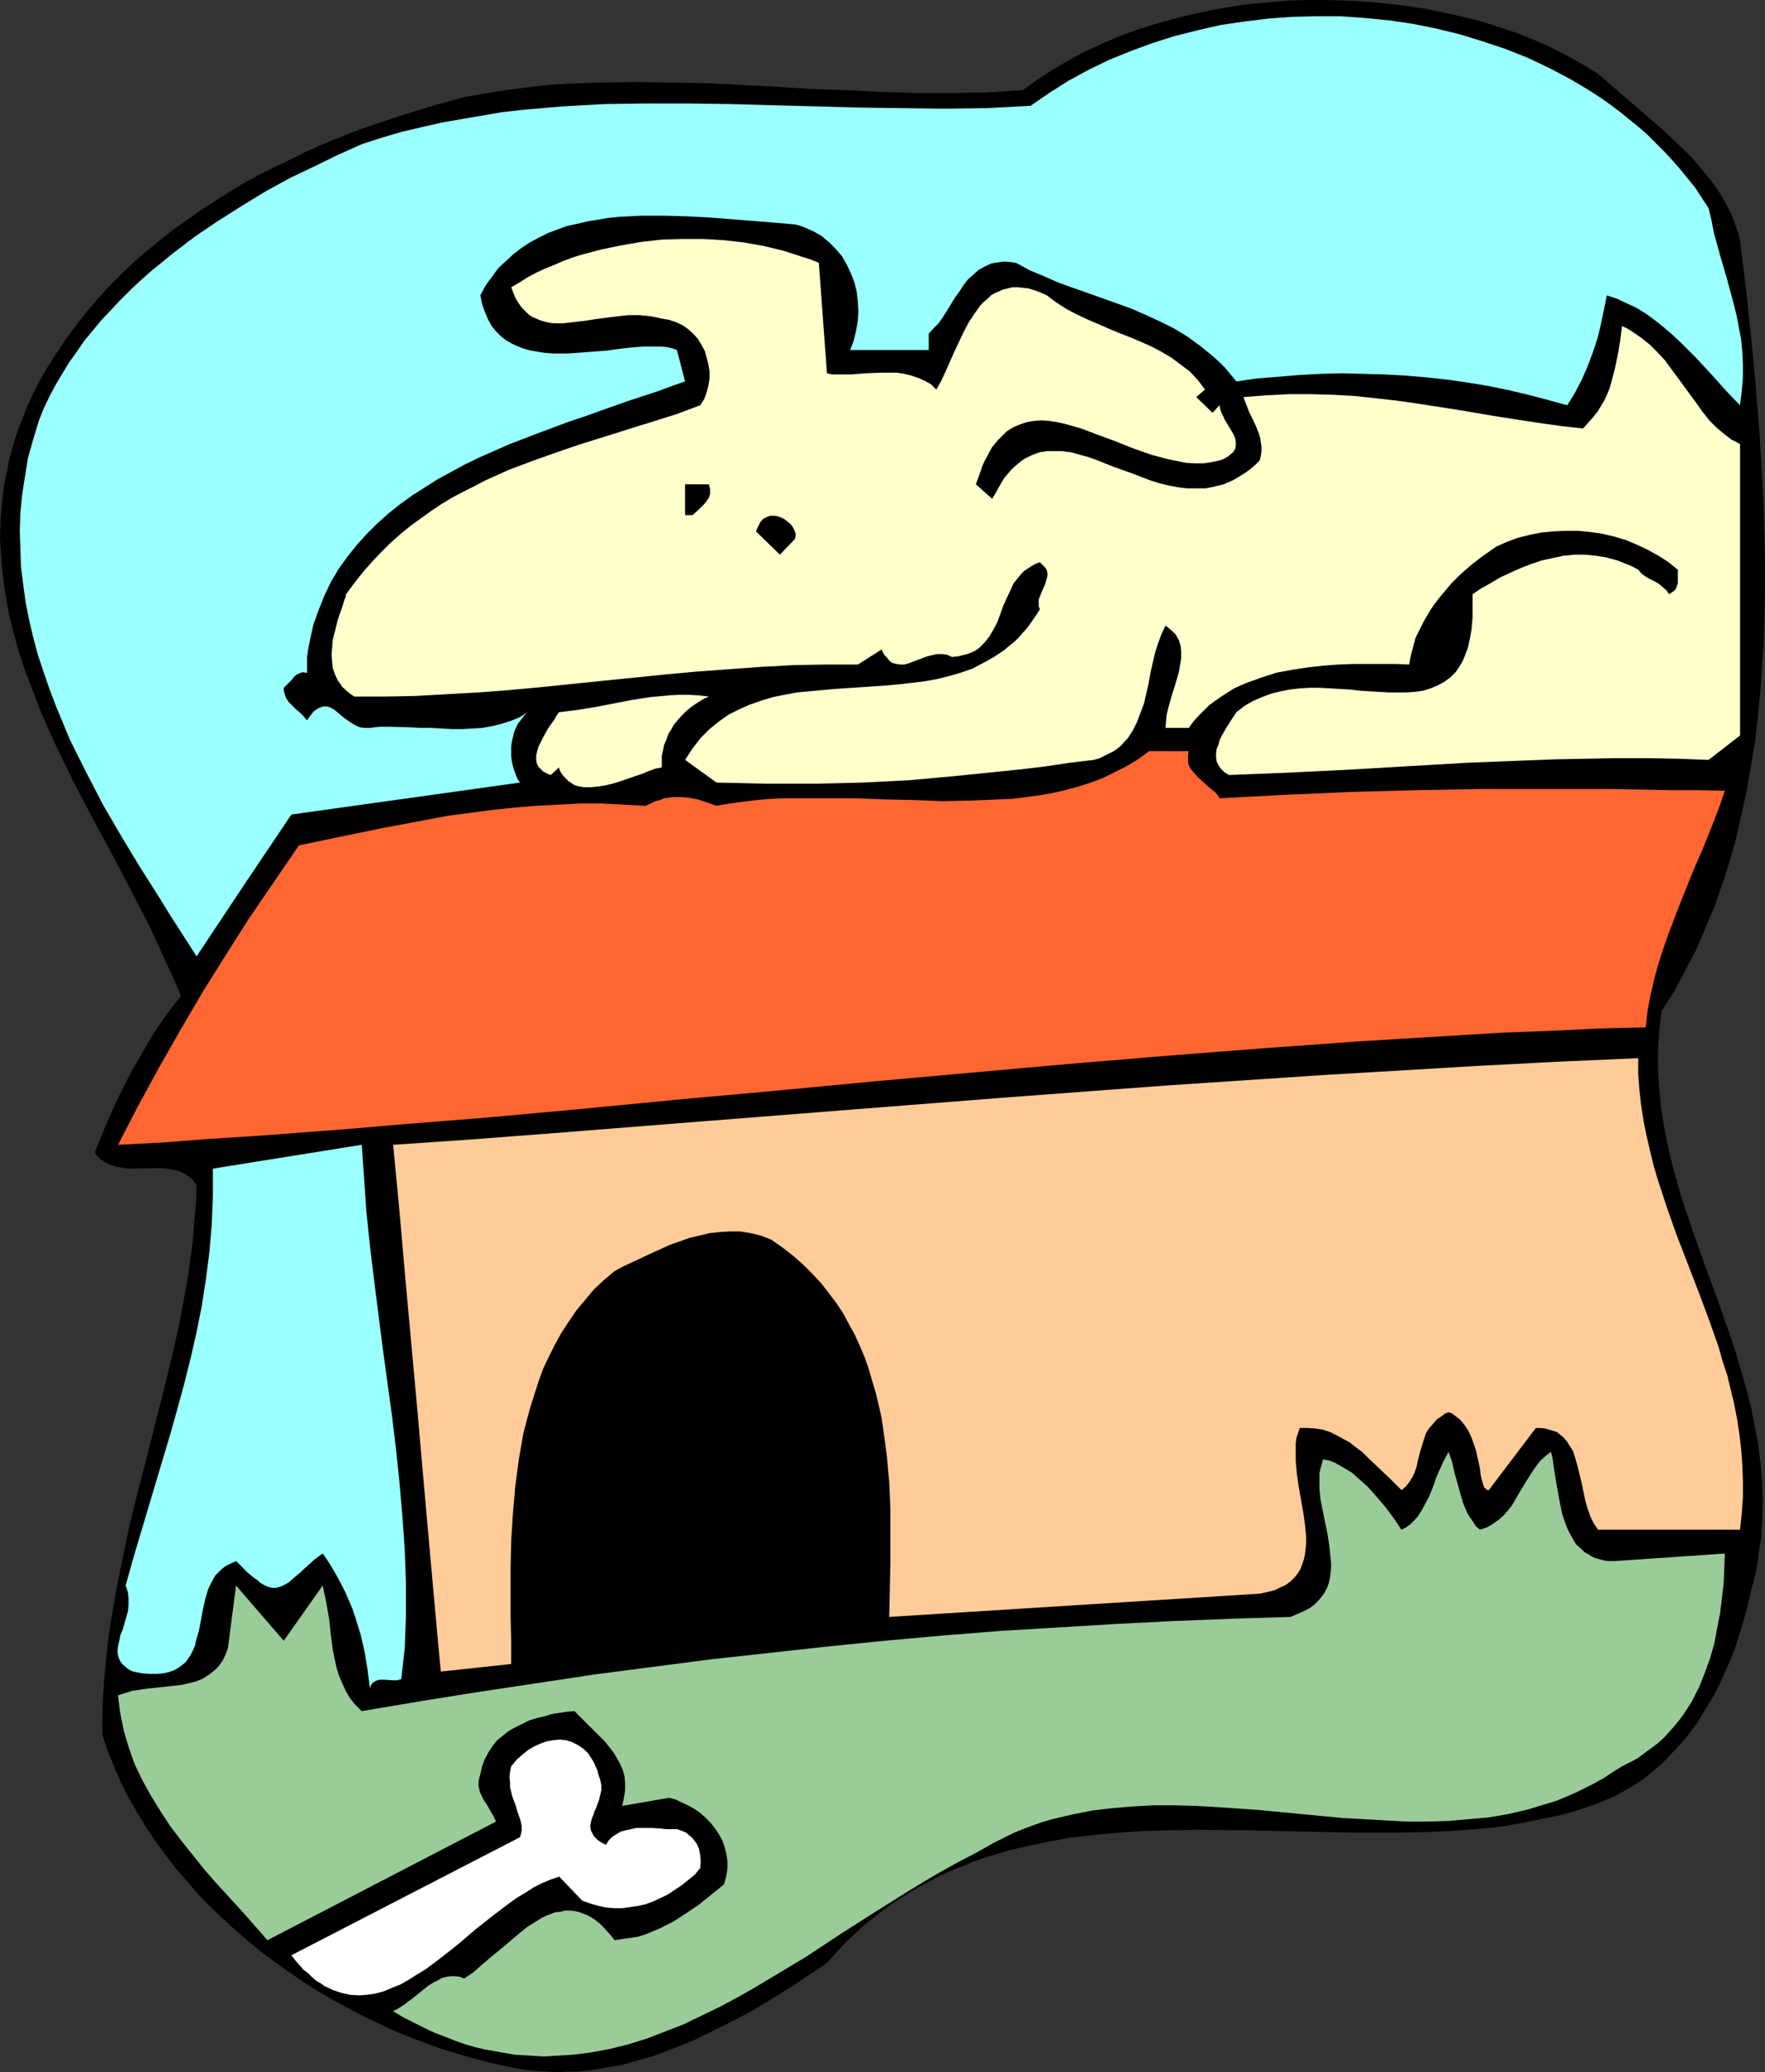
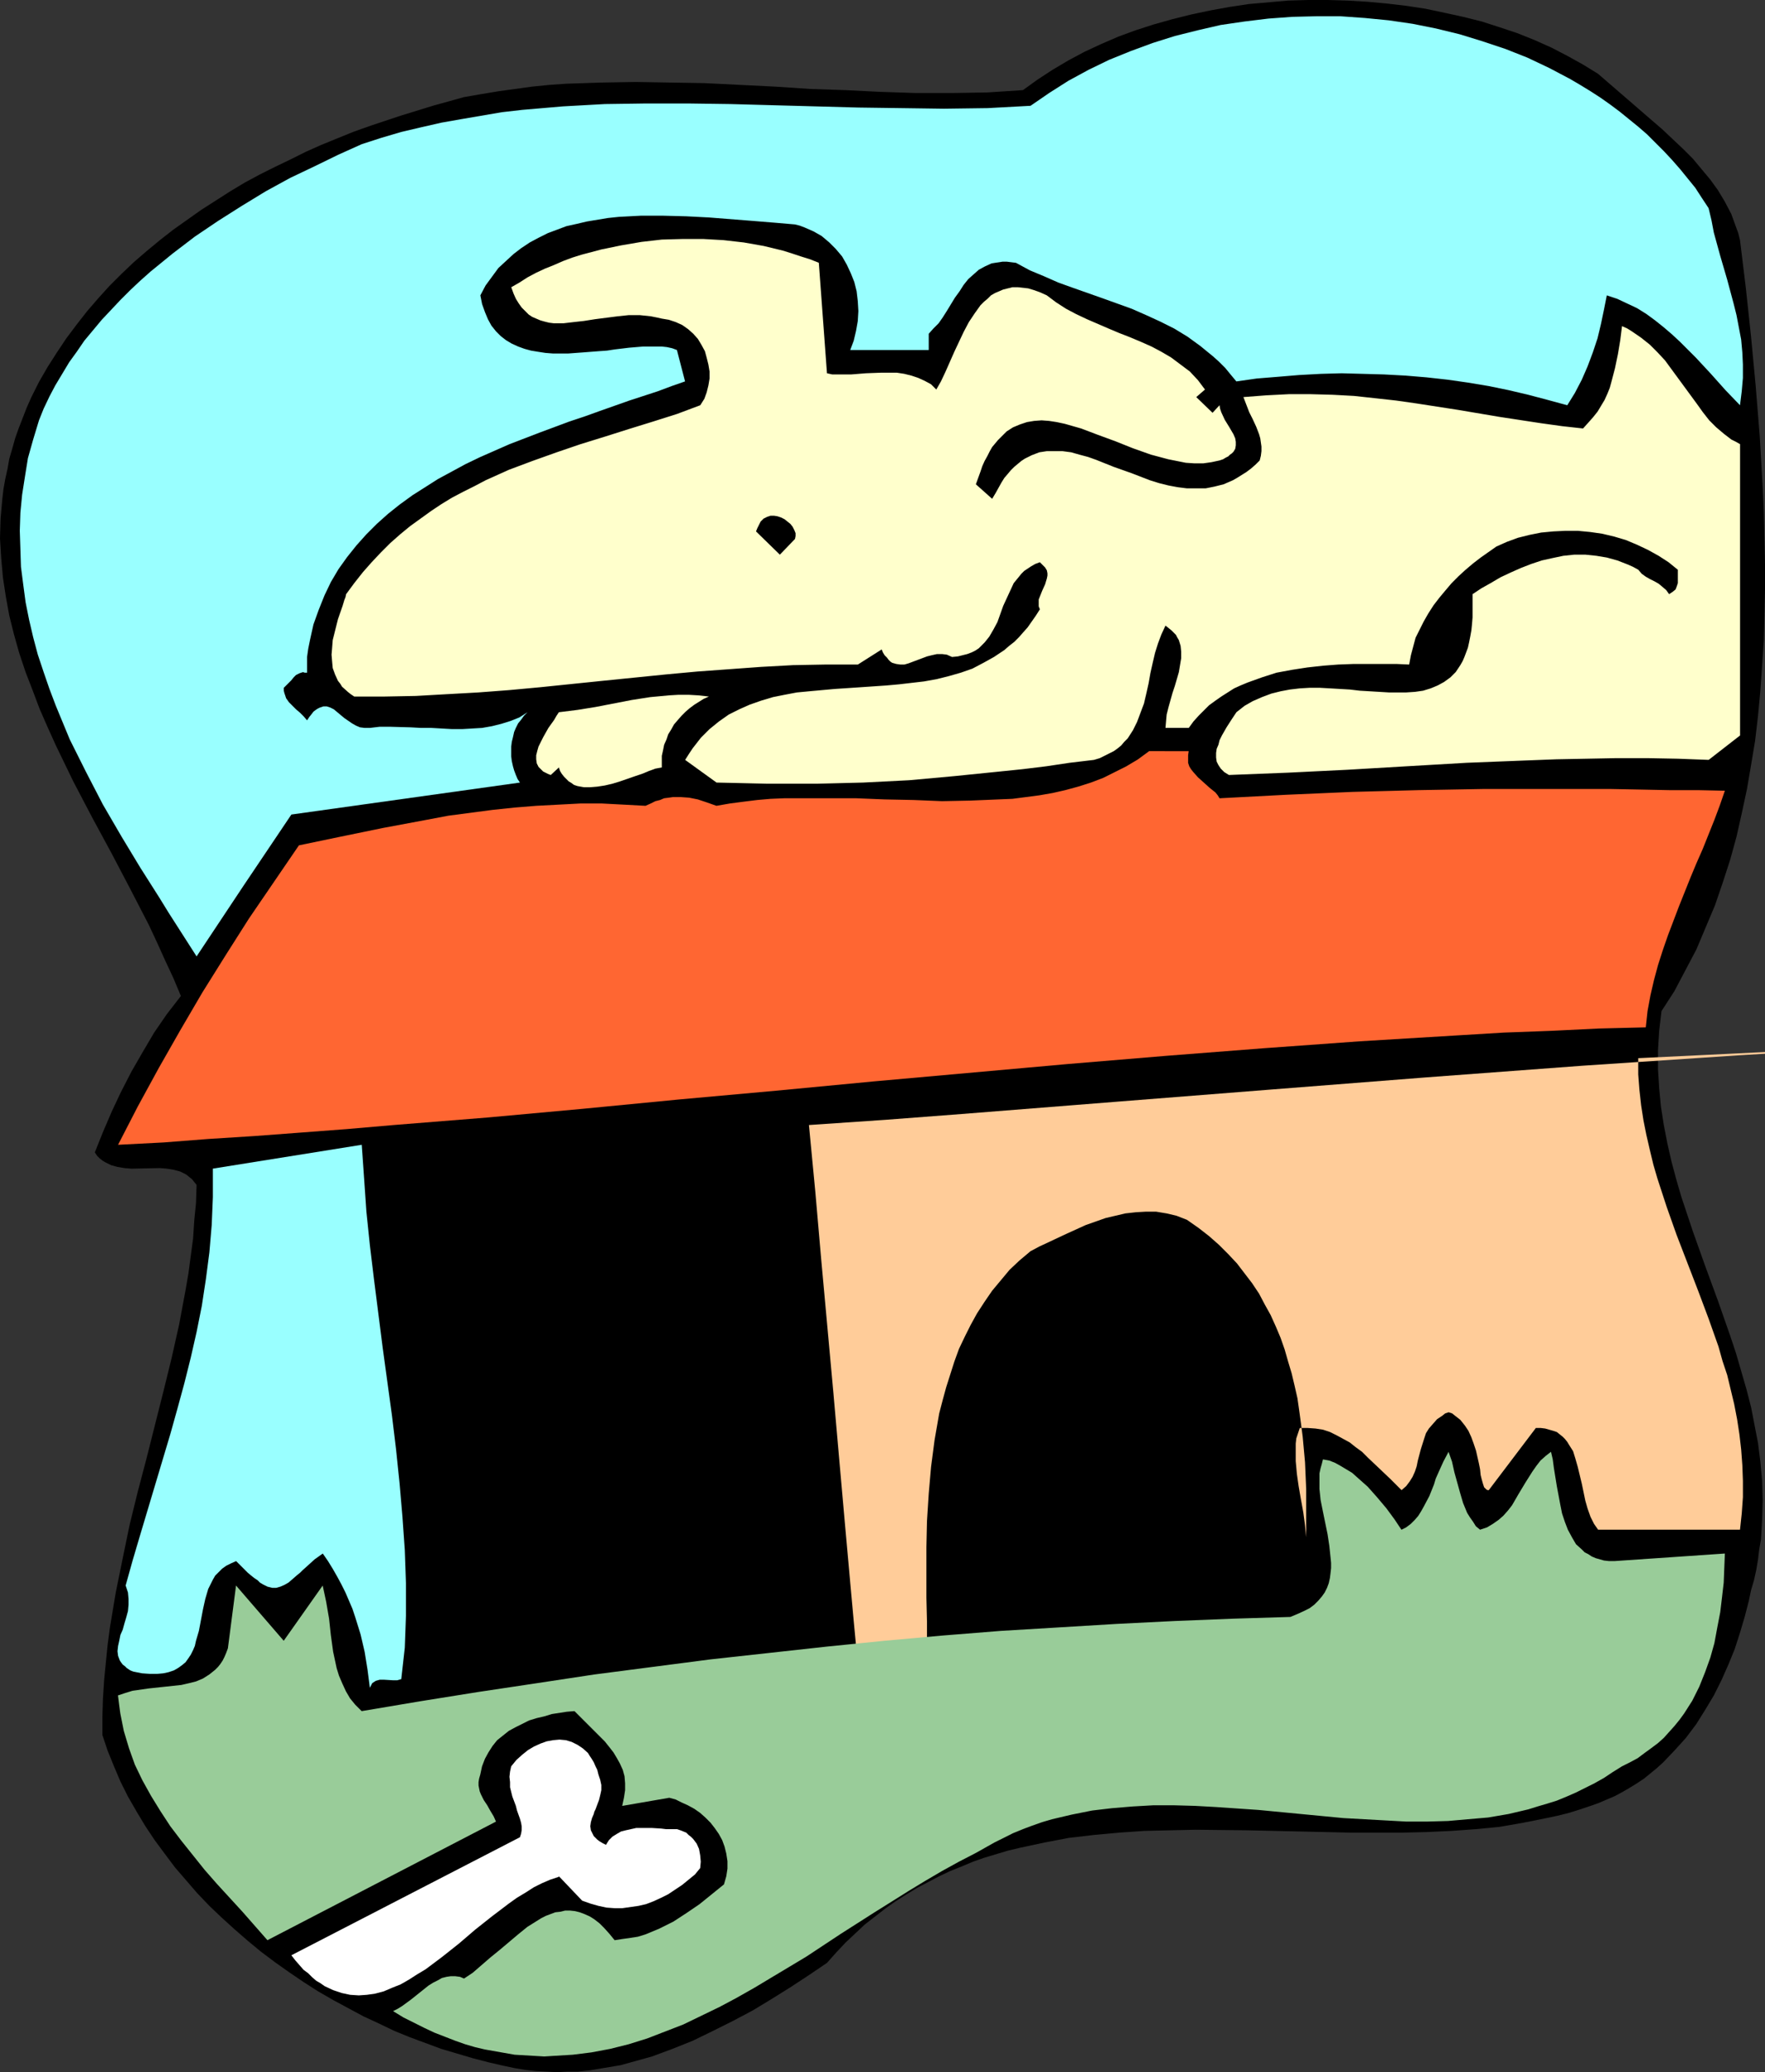
<svg xmlns="http://www.w3.org/2000/svg" xmlns:ns1="http://sodipodi.sourceforge.net/DTD/sodipodi-0.dtd" xmlns:ns2="http://www.inkscape.org/namespaces/inkscape" version="1.0" width="129.766mm" height="152.357mm" id="svg11" ns1:docname="Dog in House 4.wmf">
  <rect width="100%" height="100%" fill="#333333" stroke="none" />
  <ns1:namedview id="namedview11" pagecolor="#ffffff" bordercolor="#000000" borderopacity="0.25" ns2:showpageshadow="2" ns2:pageopacity="0.0" ns2:pagecheckerboard="0" ns2:deskcolor="#d1d1d1" ns2:document-units="mm" />
  <defs id="defs1">
    <pattern id="WMFhbasepattern" patternUnits="userSpaceOnUse" width="6" height="6" x="0" y="0" />
  </defs>
  <path style="fill:#000000;fill-opacity:1;fill-rule:evenodd;stroke:none" d="m 483.507,66.729 1.616,13.249 1.454,13.572 1.293,13.734 1.131,14.057 0.808,14.057 0.323,7.109 0.162,7.109 0.162,7.109 v 7.109 l -0.162,7.109 -0.162,6.948 -0.485,7.109 -0.485,6.948 -0.646,6.948 -0.808,6.948 -1.131,6.786 -1.131,6.624 -1.454,6.786 -1.454,6.463 -1.778,6.463 -2.101,6.463 -2.101,6.14 -2.586,6.14 -2.586,6.14 -3.07,5.817 -3.07,5.817 -3.555,5.493 -0.646,5.493 -0.323,5.332 v 5.332 l 0.323,5.17 0.485,5.17 0.808,5.17 0.97,5.009 1.131,5.009 1.293,4.847 1.454,5.009 1.616,4.847 1.616,4.847 3.394,9.533 1.778,4.847 1.778,4.847 3.394,9.694 1.616,4.847 1.454,5.009 1.454,5.009 1.293,5.009 0.97,5.009 0.97,5.009 0.646,5.17 0.485,5.332 0.162,5.332 -0.162,5.493 -0.323,5.493 -0.485,2.747 -0.323,2.747 -0.485,2.908 -0.646,2.908 -0.808,2.747 -0.646,3.07 -1.131,4.362 -1.293,4.362 -1.454,4.524 -1.778,4.362 -1.939,4.362 -2.101,4.201 -2.424,4.039 -2.424,3.878 -2.909,3.878 -3.07,3.393 -3.232,3.393 -1.778,1.616 -1.778,1.454 -1.778,1.454 -1.939,1.293 -2.101,1.293 -1.939,1.131 -2.101,1.131 -2.262,0.969 -2.262,0.969 -2.262,0.808 -2.909,0.969 -3.07,0.969 -3.232,0.808 -3.07,0.646 -6.464,1.293 -6.464,1.131 -6.626,0.646 -6.787,0.485 -6.949,0.323 -6.787,0.162 h -7.11 -7.11 l -14.221,-0.323 -14.544,-0.323 -14.382,-0.162 -7.11,0.162 -7.11,0.162 -7.11,0.485 -6.949,0.646 -6.949,0.808 -6.787,1.293 -6.787,1.454 -3.394,0.808 -3.232,0.969 -3.232,0.969 -3.232,1.131 -3.07,1.293 -3.232,1.293 -3.07,1.454 -3.07,1.616 -3.07,1.616 -2.909,1.777 -3.07,1.939 -2.747,1.939 -2.909,2.262 -2.909,2.262 -2.586,2.424 -2.747,2.585 -2.586,2.747 -2.586,2.908 -5.01,3.393 -5.171,3.393 -5.171,3.231 -5.333,3.231 -5.494,2.908 -5.494,2.747 -5.656,2.747 -5.656,2.262 -5.656,2.1 -5.818,1.616 -2.909,0.808 -2.909,0.485 -2.909,0.485 -2.909,0.485 -3.07,0.323 h -2.909 l -2.909,0.162 -2.909,-0.162 -3.07,-0.162 -2.909,-0.323 -2.909,-0.485 -3.07,-0.646 -4.202,-0.969 -4.363,-1.131 -4.363,-1.293 -4.363,-1.293 -4.363,-1.616 -4.363,-1.616 -4.363,-1.777 -4.363,-2.1 -4.202,-1.939 -4.202,-2.262 -4.202,-2.262 -4.202,-2.424 -4.04,-2.585 -4.04,-2.747 -3.878,-2.747 -3.878,-2.908 -3.717,-3.07 -3.717,-3.231 -3.555,-3.231 -3.394,-3.231 -3.394,-3.555 -3.07,-3.555 -3.07,-3.555 -2.909,-3.878 -2.747,-3.716 -2.586,-3.878 -2.424,-4.039 -2.424,-4.201 -2.101,-4.201 -1.778,-4.201 -1.778,-4.362 -1.454,-4.362 v -5.17 l 0.162,-5.009 0.323,-5.009 0.485,-5.009 0.485,-4.847 0.646,-4.847 0.808,-4.847 0.808,-4.847 1.939,-9.533 1.939,-9.371 2.262,-9.21 2.424,-9.21 4.686,-18.581 2.262,-9.21 2.101,-9.371 1.778,-9.533 0.808,-4.686 0.646,-4.847 0.646,-4.847 0.323,-5.009 0.485,-4.847 0.162,-5.009 -0.646,-0.808 -0.646,-0.808 -0.808,-0.646 -0.808,-0.646 -1.616,-0.808 -1.778,-0.485 -1.939,-0.323 -1.939,-0.162 -7.918,0.162 -1.939,-0.162 -1.939,-0.323 -1.778,-0.485 -1.616,-0.808 -0.808,-0.485 -0.808,-0.646 -0.646,-0.646 -0.646,-0.969 2.262,-5.655 2.424,-5.655 2.586,-5.493 2.909,-5.655 3.07,-5.332 3.232,-5.493 3.555,-5.17 3.878,-5.009 -2.101,-5.009 -2.262,-4.847 -2.262,-5.009 -2.262,-4.847 -5.171,-10.017 -5.171,-9.856 -5.333,-9.856 -5.333,-10.179 -4.848,-10.017 -2.262,-5.009 -2.262,-5.17 L 9.05,191.785 7.11,186.776 5.333,181.444 3.878,176.274 2.586,171.104 1.616,165.772 0.808,160.44 0.323,154.946 0,149.615 l 0.162,-5.493 0.485,-5.493 0.323,-2.747 0.485,-2.747 0.646,-2.908 0.485,-2.747 0.808,-2.747 0.808,-2.908 0.97,-2.747 1.131,-2.908 1.131,-2.908 1.293,-2.908 2.101,-4.201 2.424,-4.201 2.586,-4.039 2.586,-3.878 2.909,-3.878 2.909,-3.716 3.07,-3.555 3.07,-3.393 3.394,-3.393 3.394,-3.231 3.555,-3.07 3.717,-3.07 3.717,-2.908 3.878,-2.747 3.878,-2.747 4.04,-2.585 4.04,-2.585 4.04,-2.424 4.202,-2.262 4.202,-2.1 4.363,-2.1 4.202,-2.1 4.363,-1.939 4.363,-1.777 4.363,-1.777 4.525,-1.616 8.726,-2.908 8.888,-2.747 8.726,-2.424 4.686,-0.808 4.848,-0.808 4.686,-0.646 4.686,-0.646 4.848,-0.485 4.686,-0.323 9.696,-0.323 9.534,-0.162 9.696,0.162 9.534,0.162 9.696,0.485 9.858,0.485 9.696,0.646 9.696,0.323 9.858,0.485 9.858,0.323 h 10.019 l 9.858,-0.162 9.858,-0.646 4.04,-2.908 4.202,-2.747 4.363,-2.585 4.525,-2.424 4.525,-2.1 4.848,-2.1 4.848,-1.777 5.01,-1.616 5.171,-1.454 5.171,-1.293 5.333,-1.131 5.333,-0.969 5.333,-0.808 5.494,-0.485 5.494,-0.485 L 363.438,0 h 5.494 l 5.494,0.162 5.494,0.323 5.333,0.485 5.494,0.646 5.333,0.808 5.333,1.131 5.171,1.131 5.171,1.293 5.01,1.616 4.848,1.616 4.848,1.939 4.686,2.1 4.363,2.262 4.363,2.424 4.202,2.585 5.979,5.17 5.979,5.17 5.979,5.17 2.909,2.747 2.747,2.585 2.747,2.747 2.424,2.908 2.424,2.908 2.101,2.908 1.939,3.231 1.778,3.393 1.293,3.555 0.646,1.777 z" id="path1" />
  <path style="fill:#99ffff;fill-opacity:1;fill-rule:evenodd;stroke:none" d="m 474.78,57.842 0.808,3.393 0.646,3.393 1.778,6.463 1.939,6.624 1.778,6.624 0.808,3.231 0.646,3.393 0.646,3.393 0.323,3.555 0.162,3.393 v 3.716 l -0.323,3.716 -0.485,3.878 -4.04,-4.201 -4.04,-4.524 -4.202,-4.524 -4.363,-4.362 -2.262,-2.1 -2.262,-1.939 -2.424,-1.939 -2.424,-1.777 -2.586,-1.616 -2.747,-1.293 -2.747,-1.293 -2.909,-0.969 -0.808,4.039 -0.808,3.878 -0.97,4.039 -1.293,3.878 -1.454,3.878 -1.616,3.716 -1.939,3.716 -2.101,3.393 -5.333,-1.454 -5.494,-1.454 -5.494,-1.293 -5.494,-1.131 -5.818,-0.969 -5.656,-0.808 -5.818,-0.646 -5.818,-0.485 -5.979,-0.323 -5.818,-0.162 -5.979,-0.162 -5.818,0.162 -5.979,0.323 -5.818,0.485 -5.979,0.485 -5.656,0.808 -1.616,-1.939 -1.454,-1.777 -1.778,-1.777 -1.616,-1.454 -1.778,-1.454 -1.778,-1.454 -3.555,-2.585 -3.717,-2.262 -3.878,-1.939 -3.878,-1.777 -4.04,-1.777 -8.08,-2.908 -8.242,-2.908 -4.04,-1.454 -4.04,-1.777 -3.878,-1.616 -3.878,-2.1 -1.293,-0.162 -1.293,-0.162 h -1.131 l -0.97,0.162 -1.131,0.162 -0.97,0.162 -1.778,0.808 -1.778,0.969 -1.454,1.293 -1.454,1.293 -1.293,1.616 -1.131,1.777 -1.293,1.777 -2.262,3.716 -1.131,1.777 -1.131,1.616 -1.454,1.454 -1.293,1.454 v 4.524 h -21.816 l 0.97,-2.585 0.646,-2.747 0.485,-2.747 0.162,-2.747 -0.162,-2.747 -0.323,-2.747 -0.646,-2.585 -0.97,-2.424 -1.131,-2.424 -1.293,-2.262 -1.778,-2.1 -1.778,-1.777 -2.101,-1.777 -2.262,-1.293 -2.586,-1.131 -1.293,-0.485 -1.293,-0.323 -5.656,-0.485 -5.979,-0.485 -6.141,-0.485 -6.141,-0.485 -6.302,-0.323 -6.302,-0.162 H 178.083 l -3.07,0.162 -3.07,0.162 -3.07,0.323 -2.909,0.485 -2.909,0.485 -2.747,0.646 -2.909,0.646 -2.586,0.969 -2.586,0.969 -2.586,1.293 -2.424,1.293 -2.424,1.616 -2.101,1.616 -2.101,1.939 -2.101,1.939 -1.778,2.424 -1.778,2.424 -1.454,2.747 0.485,2.424 0.808,2.262 0.808,1.939 0.97,1.777 1.293,1.616 1.293,1.293 1.454,1.131 1.616,0.969 1.778,0.808 1.778,0.646 1.778,0.485 1.939,0.323 2.101,0.323 2.101,0.162 h 4.202 l 4.363,-0.323 4.202,-0.323 2.262,-0.162 2.101,-0.323 4.04,-0.485 3.878,-0.323 h 1.778 1.778 1.616 l 1.454,0.162 1.454,0.323 1.293,0.485 2.262,8.725 -3.717,1.293 -3.878,1.454 -7.918,2.585 -8.242,2.908 -4.04,1.454 -4.363,1.454 -8.242,3.07 -8.403,3.231 -4.04,1.777 -4.04,1.777 -4.04,1.939 -3.878,2.1 -3.878,2.1 -3.555,2.262 -3.555,2.262 -3.555,2.585 -3.232,2.585 -3.07,2.747 -2.909,2.908 -2.747,3.07 -2.586,3.231 -2.424,3.393 -2.101,3.555 -1.778,3.716 -1.616,4.039 -1.454,4.039 -0.97,4.362 -0.485,2.424 -0.323,2.262 v 4.362 h -0.646 l -0.485,-0.162 -0.97,0.323 -0.97,0.485 -0.646,0.646 -0.646,0.808 -0.808,0.808 -0.646,0.646 -0.646,0.646 v 0.808 l 0.162,0.646 0.485,1.454 0.808,1.131 0.97,0.969 0.97,0.969 1.131,0.969 0.97,0.969 0.97,1.131 0.646,-0.969 0.646,-0.808 0.485,-0.646 0.646,-0.485 0.485,-0.323 0.646,-0.323 0.485,-0.162 0.485,-0.162 h 0.97 l 0.97,0.323 0.97,0.485 0.97,0.808 1.939,1.616 2.101,1.454 1.131,0.646 1.131,0.485 1.293,0.162 h 1.454 l 2.747,-0.323 h 2.747 l 5.818,0.162 2.909,0.162 h 2.909 l 5.656,0.323 h 2.909 l 2.747,-0.162 2.747,-0.162 2.747,-0.485 2.586,-0.646 2.586,-0.808 2.424,-0.969 2.262,-1.454 -0.97,0.969 -0.808,1.131 -0.808,0.969 -0.646,1.293 -0.485,1.131 -0.323,1.454 -0.323,1.293 -0.162,1.293 v 1.454 1.293 l 0.162,1.293 0.323,1.454 0.323,1.131 0.485,1.293 0.485,1.131 0.646,0.969 v 0 l -63.509,8.886 -13.251,19.712 -13.09,19.712 -2.586,-4.039 -2.586,-4.039 -2.586,-4.039 -2.586,-4.201 -5.333,-8.402 -5.171,-8.563 -5.171,-8.886 -4.686,-9.048 -2.262,-4.524 -2.262,-4.524 -1.939,-4.686 -1.939,-4.686 -1.778,-4.686 -1.616,-4.686 -1.616,-4.847 -1.293,-4.847 -1.131,-4.847 -0.97,-4.847 -0.646,-4.847 -0.646,-5.009 -0.162,-5.009 -0.162,-5.009 0.162,-5.009 0.485,-5.009 0.808,-5.17 0.808,-5.009 1.454,-5.17 1.616,-5.332 1.293,-3.231 1.616,-3.393 1.616,-3.07 1.939,-3.231 1.939,-3.231 2.101,-2.908 2.101,-3.07 2.424,-2.908 2.424,-2.908 2.586,-2.747 2.586,-2.747 2.747,-2.747 2.747,-2.585 2.909,-2.585 6.141,-5.009 6.141,-4.686 6.464,-4.362 6.626,-4.201 6.626,-4.039 6.787,-3.716 6.787,-3.231 6.626,-3.231 6.464,-2.908 5.494,-1.777 5.494,-1.616 5.494,-1.293 5.656,-1.293 5.494,-0.969 5.656,-0.969 5.656,-0.969 5.656,-0.646 5.656,-0.485 5.656,-0.485 5.818,-0.323 5.818,-0.323 11.474,-0.162 h 11.635 l 11.797,0.162 11.797,0.323 23.755,0.646 11.958,0.162 11.797,0.162 12.12,-0.162 11.958,-0.646 2.586,-1.777 2.586,-1.777 5.333,-3.393 5.656,-3.07 5.656,-2.747 5.979,-2.424 6.141,-2.262 6.141,-1.939 6.464,-1.616 6.302,-1.454 6.626,-0.969 6.626,-0.808 6.626,-0.485 6.626,-0.162 h 6.787 l 6.787,0.485 6.626,0.646 6.626,0.969 6.464,1.293 6.626,1.616 6.302,1.939 6.302,2.1 6.141,2.424 6.141,2.908 5.818,3.07 2.747,1.616 2.909,1.777 2.747,1.777 2.747,1.939 2.586,1.939 2.586,2.1 2.586,2.1 2.424,2.1 2.424,2.424 2.262,2.262 2.262,2.424 2.262,2.585 2.101,2.585 2.101,2.585 1.778,2.747 z" id="path2" />
  <path style="fill:#ffffcc;fill-opacity:1;fill-rule:evenodd;stroke:none" d="m 227.533,73.03 2.262,30.698 1.454,0.323 h 1.616 1.778 1.939 l 4.04,-0.323 4.363,-0.162 h 2.101 2.101 l 2.101,0.323 1.939,0.485 1.939,0.646 1.778,0.808 1.778,0.969 1.454,1.454 1.293,-2.262 1.293,-2.747 2.424,-5.493 2.586,-5.493 1.454,-2.747 1.616,-2.424 1.616,-2.262 0.97,-0.969 0.97,-0.808 0.97,-0.969 1.131,-0.646 1.131,-0.485 1.131,-0.485 1.293,-0.323 1.293,-0.323 h 1.454 l 1.454,0.162 1.454,0.162 1.616,0.485 1.778,0.646 1.778,0.808 2.586,1.939 2.747,1.777 2.747,1.454 3.07,1.454 5.979,2.585 3.07,1.293 2.909,1.131 3.07,1.293 2.909,1.293 2.747,1.454 2.747,1.616 2.586,1.939 2.586,1.939 2.262,2.424 0.97,1.293 0.97,1.293 -2.424,2.1 4.525,4.362 1.939,-2.1 0.162,0.969 0.323,0.969 0.97,2.1 1.293,2.1 1.131,1.939 0.485,1.131 0.162,0.969 v 0.969 l -0.162,0.969 -0.485,0.808 -0.485,0.485 -0.485,0.323 -0.485,0.485 -0.646,0.323 -0.808,0.485 -0.97,0.323 -2.262,0.485 -2.262,0.323 h -2.424 l -2.424,-0.162 -2.424,-0.485 -2.424,-0.485 -2.424,-0.646 -2.424,-0.646 -5.01,-1.777 -4.848,-1.939 -4.848,-1.777 -4.686,-1.777 -2.262,-0.646 -2.262,-0.646 -2.262,-0.485 -2.101,-0.323 -2.101,-0.162 -2.101,0.162 -1.939,0.323 -1.939,0.646 -1.939,0.808 -1.778,1.131 -1.616,1.616 -0.808,0.808 -0.808,0.969 -0.808,0.969 -0.646,1.131 -0.646,1.293 -0.808,1.454 -0.646,1.454 -0.485,1.454 -0.646,1.777 -0.646,1.777 4.525,4.039 0.97,-1.616 0.808,-1.454 0.808,-1.454 0.808,-1.293 0.97,-1.131 0.808,-0.969 0.97,-0.969 0.97,-0.808 0.97,-0.808 0.97,-0.646 1.939,-0.969 2.101,-0.808 2.101,-0.323 h 2.262 2.101 l 2.424,0.323 2.262,0.646 2.424,0.646 2.262,0.808 4.848,1.939 5.01,1.777 5.01,1.939 2.586,0.808 2.586,0.646 2.586,0.485 2.586,0.323 h 2.586 2.586 l 2.424,-0.485 2.586,-0.646 2.586,-1.131 1.131,-0.646 1.293,-0.808 1.293,-0.808 1.293,-0.969 1.293,-1.131 1.131,-1.131 0.323,-1.293 0.162,-1.293 v -1.293 l -0.162,-1.131 -0.162,-1.131 -0.323,-1.131 -0.808,-2.1 -0.97,-2.1 -0.97,-1.939 -0.808,-2.1 -0.808,-2.1 6.302,-0.485 6.302,-0.323 h 6.141 l 5.979,0.162 5.979,0.323 5.979,0.646 5.818,0.646 5.656,0.808 11.474,1.777 11.474,1.939 11.635,1.777 5.818,0.808 5.818,0.646 1.454,-1.616 1.293,-1.454 1.293,-1.616 0.97,-1.616 0.97,-1.616 0.808,-1.777 0.646,-1.616 0.485,-1.777 0.97,-3.716 0.808,-3.878 0.646,-3.878 0.485,-3.878 1.454,0.646 1.293,0.808 2.586,1.777 2.424,1.939 2.101,2.1 2.101,2.262 1.778,2.424 3.555,4.847 3.555,4.847 1.616,2.262 1.778,2.262 1.939,1.939 2.101,1.777 2.101,1.616 1.293,0.646 1.131,0.646 v 80.947 l -8.726,6.786 -8.565,-0.323 -8.565,-0.162 h -8.403 l -8.403,0.162 -8.403,0.162 -8.403,0.323 -16.483,0.646 -16.645,0.969 -16.483,0.969 -16.483,0.808 -16.483,0.646 -1.293,-0.808 -0.97,-0.969 -0.646,-0.969 -0.485,-0.969 -0.162,-1.131 v -1.293 l 0.162,-1.131 0.485,-1.131 0.323,-1.293 0.646,-1.293 1.293,-2.262 1.454,-2.262 0.646,-0.969 0.646,-0.969 2.262,-1.777 2.262,-1.293 2.586,-1.131 2.586,-0.969 2.586,-0.646 2.586,-0.485 2.747,-0.323 2.747,-0.162 h 2.747 l 2.909,0.162 5.494,0.323 2.747,0.323 2.747,0.162 5.333,0.323 h 2.424 2.424 l 2.424,-0.162 2.262,-0.323 2.101,-0.646 1.939,-0.808 1.778,-0.969 1.778,-1.293 0.646,-0.646 0.808,-0.808 0.646,-0.969 0.646,-0.969 0.646,-1.131 0.485,-1.131 0.485,-1.293 0.485,-1.293 0.323,-1.454 0.323,-1.616 0.323,-1.777 0.162,-1.616 0.162,-1.939 v -1.939 -2.262 -2.262 l 2.424,-1.616 2.586,-1.454 2.747,-1.616 2.747,-1.293 2.909,-1.293 2.909,-1.131 2.909,-0.969 2.909,-0.646 3.07,-0.646 3.07,-0.323 h 3.07 l 3.07,0.323 2.909,0.485 2.909,0.808 2.909,1.131 1.454,0.646 1.454,0.808 0.97,1.131 1.131,0.808 1.131,0.646 1.293,0.646 1.131,0.646 0.97,0.808 1.131,0.969 0.808,1.131 0.97,-0.646 0.808,-0.646 0.323,-0.808 0.323,-0.969 v -0.808 -0.969 -0.969 -0.969 l -2.586,-2.1 -2.747,-1.777 -2.909,-1.616 -3.07,-1.454 -3.07,-1.293 -3.232,-0.969 -3.394,-0.808 -3.394,-0.485 -3.394,-0.323 h -3.394 l -3.394,0.162 -3.394,0.323 -3.232,0.646 -3.232,0.808 -3.07,1.131 -2.909,1.293 -4.363,3.07 -2.101,1.616 -2.101,1.777 -1.939,1.777 -1.939,1.939 -1.778,2.1 -1.616,1.939 -1.616,2.1 -1.454,2.262 -1.293,2.262 -1.131,2.262 -1.131,2.262 -0.646,2.424 -0.646,2.424 -0.485,2.585 -3.555,-0.162 h -3.717 -8.08 l -4.363,0.162 -4.202,0.323 -4.363,0.485 -4.202,0.646 -4.363,0.808 -4.04,1.293 -4.04,1.454 -1.939,0.808 -1.778,0.808 -1.778,1.131 -1.778,1.131 -1.616,1.131 -1.778,1.293 -1.454,1.454 -1.454,1.454 -1.454,1.616 -1.293,1.777 h -6.464 l 0.162,-1.939 0.162,-1.777 0.485,-1.939 1.131,-4.039 0.646,-1.939 1.131,-3.878 0.323,-1.939 0.323,-1.939 v -1.777 l -0.162,-1.616 -0.485,-1.616 -0.485,-0.808 -0.323,-0.646 -0.646,-0.646 -0.646,-0.646 -0.808,-0.646 -0.808,-0.646 -1.131,2.424 -0.97,2.585 -0.808,2.585 -0.646,2.747 -0.646,2.908 -0.485,2.747 -0.646,2.908 -0.646,2.747 -0.97,2.585 -0.97,2.585 -1.131,2.262 -1.454,2.262 -0.97,0.969 -0.808,0.969 -0.97,0.808 -1.131,0.808 -1.293,0.646 -1.293,0.646 -1.293,0.646 -1.616,0.485 -6.787,0.808 -6.464,0.969 -6.626,0.808 -6.302,0.646 -12.766,1.293 -12.443,1.131 -12.766,0.646 -6.464,0.162 -6.464,0.162 h -6.626 -6.949 l -6.949,-0.162 -7.272,-0.162 v 0 l -8.726,-6.301 1.131,-1.777 0.97,-1.454 1.131,-1.454 1.131,-1.454 1.293,-1.293 1.131,-1.131 2.586,-2.1 2.747,-1.939 2.909,-1.454 2.909,-1.293 3.232,-1.131 3.232,-0.969 3.232,-0.646 3.394,-0.646 3.394,-0.323 7.11,-0.646 7.272,-0.485 7.11,-0.485 3.555,-0.323 6.949,-0.808 3.555,-0.646 3.232,-0.808 3.394,-0.969 3.232,-1.131 3.07,-1.616 2.909,-1.616 2.909,-1.939 1.293,-1.131 1.454,-1.131 1.293,-1.293 1.131,-1.293 1.293,-1.454 1.131,-1.616 1.131,-1.616 1.131,-1.777 -0.323,-0.808 v -0.969 -0.969 l 0.323,-0.808 0.646,-1.616 0.808,-1.777 0.485,-1.616 0.162,-0.808 v -0.646 l -0.162,-0.808 -0.485,-0.808 -0.646,-0.646 -0.808,-0.808 -1.293,0.485 -1.131,0.646 -0.97,0.646 -0.97,0.646 -0.808,0.808 -0.646,0.808 -1.454,1.777 -0.97,2.1 -0.97,2.1 -0.97,2.1 -0.808,2.262 -0.808,2.262 -1.131,2.1 -1.131,1.939 -1.293,1.616 -0.808,0.808 -0.808,0.808 -0.97,0.646 -0.97,0.485 -1.293,0.485 -1.293,0.323 -1.293,0.323 -1.616,0.162 -1.454,-0.646 -1.293,-0.162 h -1.454 l -1.454,0.323 -1.293,0.323 -1.293,0.485 -1.293,0.485 -1.293,0.485 -1.293,0.485 -1.131,0.323 h -1.131 l -1.131,-0.162 -1.131,-0.323 -0.485,-0.323 -0.485,-0.485 -0.485,-0.646 -0.646,-0.646 -0.485,-0.808 -0.323,-0.808 -6.626,4.201 h -9.05 l -8.888,0.162 -8.888,0.485 -8.888,0.646 -8.888,0.646 -8.726,0.808 -17.614,1.777 -17.291,1.777 -8.726,0.808 -8.565,0.646 -8.726,0.485 -8.565,0.485 -8.565,0.162 h -8.565 l -0.97,-0.646 -0.808,-0.646 -1.616,-1.454 -0.485,-0.808 -0.646,-0.808 -0.808,-1.777 -0.646,-1.777 -0.162,-1.777 -0.162,-1.939 0.162,-1.939 0.162,-2.1 0.485,-1.939 0.97,-3.878 1.293,-3.716 0.485,-1.616 0.323,-0.808 0.162,-0.808 2.262,-3.07 2.424,-3.07 2.424,-2.747 2.586,-2.747 2.586,-2.585 2.747,-2.424 2.747,-2.262 2.909,-2.1 2.909,-2.1 2.909,-1.939 2.909,-1.777 3.07,-1.616 3.232,-1.616 3.07,-1.616 6.464,-2.908 6.464,-2.424 6.787,-2.424 6.626,-2.262 6.787,-2.1 6.626,-2.1 6.787,-2.1 6.626,-2.1 6.464,-2.424 1.131,-1.777 0.646,-1.777 0.485,-1.939 0.323,-1.939 v -1.939 l -0.323,-1.939 -0.485,-1.939 -0.485,-1.777 -0.97,-1.777 -0.97,-1.616 -1.293,-1.454 -1.454,-1.293 -1.616,-1.131 -1.778,-0.808 -1.939,-0.646 -1.939,-0.323 -1.454,-0.323 -1.616,-0.323 -3.07,-0.323 h -3.07 l -3.07,0.323 -6.302,0.808 -3.07,0.485 -2.909,0.323 -2.747,0.323 h -2.747 l -1.293,-0.162 -1.293,-0.323 -1.131,-0.323 -1.131,-0.485 -1.131,-0.485 -0.97,-0.646 -0.97,-0.969 -0.97,-0.969 -0.808,-1.131 -0.808,-1.293 -0.646,-1.454 -0.646,-1.777 2.262,-1.293 2.262,-1.454 2.424,-1.293 2.424,-1.131 2.424,-0.969 2.586,-1.131 2.586,-0.969 2.586,-0.808 5.494,-1.454 5.494,-1.131 5.656,-0.969 5.656,-0.646 5.818,-0.162 h 5.656 l 5.656,0.323 5.656,0.646 5.494,0.969 5.333,1.293 2.586,0.808 2.424,0.808 2.586,0.808 z" id="path3" />
-   <path style="fill:#000000;fill-opacity:1;fill-rule:evenodd;stroke:none" d="m 196.99,134.589 0.162,0.646 0.162,0.646 v 0.646 0.646 l -0.323,1.131 -0.646,0.969 -0.808,0.969 -0.97,0.969 -2.101,1.939 h -2.101 v -8.563 z" id="path4" />
  <path style="fill:#000000;fill-opacity:1;fill-rule:evenodd;stroke:none" d="m 220.907,149.776 -4.202,4.362 -6.626,-6.463 0.323,-0.808 0.323,-0.646 0.323,-0.646 0.323,-0.646 0.808,-0.808 0.97,-0.485 0.97,-0.323 h 0.97 l 0.97,0.162 0.97,0.323 0.97,0.485 0.808,0.646 0.808,0.646 0.646,0.808 0.485,0.969 0.323,0.808 v 0.808 z" id="path5" />
  <path style="fill:#ffffcc;fill-opacity:1;fill-rule:evenodd;stroke:none" d="m 196.99,193.562 -1.454,0.646 -1.293,0.808 -1.293,0.808 -1.293,0.969 -1.131,0.969 -1.131,1.131 -1.131,1.293 -0.97,1.131 -0.808,1.454 -0.808,1.293 -0.485,1.454 -0.646,1.454 -0.323,1.616 -0.323,1.454 v 1.616 1.616 l -1.778,0.323 -1.778,0.646 -1.939,0.808 -1.939,0.646 -4.202,1.454 -2.101,0.646 -2.101,0.485 -2.101,0.323 -1.939,0.162 h -1.778 l -1.778,-0.323 -0.97,-0.323 -0.646,-0.485 -0.808,-0.485 -0.646,-0.646 -0.646,-0.646 -0.646,-0.808 -0.485,-0.808 -0.323,-0.969 -2.262,2.1 -0.808,-0.323 -0.646,-0.323 -0.646,-0.323 -0.485,-0.485 -0.808,-0.808 -0.485,-0.969 -0.162,-1.131 v -1.131 l 0.323,-1.293 0.323,-1.131 0.646,-1.293 0.646,-1.293 1.454,-2.585 1.616,-2.262 0.646,-1.131 0.646,-0.969 5.171,-0.646 5.01,-0.808 10.019,-1.939 5.171,-0.808 5.171,-0.485 2.747,-0.162 h 2.747 l 2.747,0.162 z" id="path6" />
  <path style="fill:#ff6632;fill-opacity:1;fill-rule:evenodd;stroke:none" d="m 330.31,208.75 -0.162,1.131 v 1.131 0.969 l 0.323,0.969 0.485,0.808 0.646,0.808 1.293,1.454 1.616,1.454 1.616,1.454 1.616,1.293 0.646,0.808 0.485,0.808 18.422,-0.969 18.584,-0.808 18.261,-0.485 9.211,-0.162 9.05,-0.162 h 8.888 17.614 8.403 l 8.403,0.162 8.08,0.162 h 7.918 l 7.595,0.162 -1.454,4.201 -1.454,3.878 -3.232,8.079 -1.778,4.039 -1.616,3.878 -3.232,8.079 -3.07,8.079 -1.454,4.201 -1.293,4.039 -1.131,4.201 -0.97,4.201 -0.808,4.362 -0.485,4.524 -13.09,0.323 -13.251,0.646 -13.09,0.485 -13.413,0.808 -26.664,1.616 -26.826,1.939 -26.987,2.1 -27.149,2.262 -54.136,4.847 -27.149,2.585 -26.826,2.424 -26.664,2.585 -26.502,2.424 -26.179,2.1 -13.09,1.131 -12.766,0.969 -12.928,0.969 -12.766,0.808 -12.443,0.969 -12.605,0.646 5.494,-10.664 5.818,-10.664 5.979,-10.502 6.141,-10.502 6.464,-10.341 6.464,-10.179 6.949,-10.179 6.949,-10.179 11.635,-2.424 11.797,-2.424 12.12,-2.262 5.979,-1.131 6.141,-0.808 6.141,-0.808 6.141,-0.646 5.979,-0.485 6.141,-0.323 6.141,-0.323 h 5.979 l 6.141,0.323 5.979,0.323 1.454,-0.646 1.293,-0.646 1.293,-0.323 1.131,-0.485 1.293,-0.162 1.131,-0.162 h 2.262 l 2.262,0.162 2.424,0.485 2.424,0.808 2.747,0.969 3.717,-0.646 3.717,-0.485 3.878,-0.485 3.717,-0.323 3.878,-0.162 h 4.04 7.757 8.08 l 7.918,0.323 8.08,0.162 7.918,0.323 7.918,-0.162 3.878,-0.162 3.878,-0.162 3.878,-0.162 3.717,-0.485 3.717,-0.485 3.717,-0.646 3.555,-0.808 3.555,-0.969 3.555,-1.131 3.394,-1.293 3.232,-1.616 3.232,-1.616 3.232,-1.939 3.07,-2.262 z" id="path7" />
-   <path style="fill:#ffcc99;fill-opacity:1;fill-rule:evenodd;stroke:none" d="m 455.227,294.059 v 4.524 l 0.323,4.201 0.485,4.362 0.646,4.201 0.808,4.039 0.97,4.201 0.97,4.039 1.131,3.878 2.586,7.917 2.747,7.755 5.979,15.511 2.909,7.755 2.747,7.755 1.131,4.039 1.293,3.878 0.97,4.039 0.97,4.039 0.808,4.201 0.646,4.201 0.485,4.201 0.323,4.362 0.162,4.362 v 4.524 l -0.323,4.524 -0.485,4.524 H 444.076 l -1.131,-1.616 -0.97,-1.939 -0.808,-2.262 -0.646,-2.262 -0.97,-4.686 -1.131,-4.686 -0.646,-2.262 -0.646,-2.1 -1.131,-1.777 -0.485,-0.808 -0.646,-0.808 -0.646,-0.646 -0.808,-0.646 -0.808,-0.646 -0.97,-0.323 -1.131,-0.323 -1.131,-0.323 -1.293,-0.162 h -1.293 l -13.09,17.288 h -0.323 l -0.323,-0.162 -0.646,-0.646 -0.323,-0.969 -0.323,-1.131 -0.323,-1.293 -0.162,-1.616 -0.323,-1.616 -0.808,-3.555 -0.646,-1.939 -0.646,-1.777 -0.808,-1.777 -0.97,-1.454 -1.293,-1.616 -1.454,-1.131 -0.808,-0.646 -0.97,-0.323 -0.97,0.323 -0.808,0.646 -1.454,0.969 -1.131,1.293 -1.131,1.293 -0.808,1.293 -0.485,1.454 -0.97,3.07 -0.808,3.07 -0.323,1.616 -0.485,1.454 -0.646,1.454 -0.808,1.293 -0.97,1.293 -1.293,1.131 -3.07,-3.07 -3.232,-3.07 -3.07,-2.908 -1.616,-1.616 -1.778,-1.293 -1.616,-1.293 -1.778,-0.969 -1.778,-0.969 -1.939,-0.969 -1.939,-0.646 -2.101,-0.323 -2.262,-0.162 h -2.101 l -0.485,1.454 -0.485,1.454 -0.162,1.454 v 1.616 1.616 1.616 l 0.323,3.555 0.485,3.393 0.646,3.716 0.646,3.555 0.485,3.555 0.323,3.393 v 1.616 l -0.162,1.616 -0.162,1.454 -0.323,1.454 -0.485,1.454 -0.485,1.293 -0.808,1.293 -0.808,0.969 -1.131,1.131 -1.293,0.969 -1.454,0.646 -1.616,0.808 -1.939,0.485 -2.262,0.485 -102.939,6.463 0.323,-15.026 v -7.594 -7.432 l -0.323,-7.432 -0.646,-7.109 -0.485,-3.716 -0.485,-3.555 -0.485,-3.393 -0.808,-3.555 -0.808,-3.393 -0.97,-3.231 -0.97,-3.393 -1.131,-3.231 -1.293,-3.07 -1.454,-3.231 -1.616,-2.908 -1.616,-3.07 -1.939,-2.908 -2.101,-2.747 -2.101,-2.747 -2.424,-2.585 -2.586,-2.585 -2.747,-2.424 -2.909,-2.262 -3.232,-2.262 -2.909,-1.131 -2.747,-0.646 -2.909,-0.485 h -2.909 l -2.747,0.162 -2.909,0.323 -2.747,0.646 -2.747,0.646 -2.747,0.969 -2.747,0.969 -5.333,2.424 -5.171,2.424 -2.424,1.131 -2.424,1.293 -3.07,2.585 -2.747,2.585 -2.424,2.908 -2.424,2.908 -2.101,3.07 -2.101,3.231 -1.778,3.231 -1.616,3.231 -1.616,3.393 -1.293,3.555 -1.131,3.555 -1.131,3.555 -0.97,3.555 -0.97,3.716 -0.646,3.716 -0.646,3.716 -0.97,7.432 -0.646,7.432 -0.485,7.594 -0.162,7.271 v 7.109 6.948 l 0.162,6.624 v 3.231 3.07 l -19.554,2.1 -0.808,-8.563 -0.808,-8.886 -1.616,-17.934 -1.616,-18.258 -1.616,-18.419 -3.394,-37.161 -1.616,-18.581 -1.778,-18.581 21.331,-1.454 21.17,-1.616 42.824,-3.393 42.986,-3.393 43.309,-3.393 43.309,-3.231 21.816,-1.454 21.816,-1.454 21.816,-1.293 21.816,-1.293 21.816,-1.131 z" id="path8" />
+   <path style="fill:#ffcc99;fill-opacity:1;fill-rule:evenodd;stroke:none" d="m 455.227,294.059 v 4.524 l 0.323,4.201 0.485,4.362 0.646,4.201 0.808,4.039 0.97,4.201 0.97,4.039 1.131,3.878 2.586,7.917 2.747,7.755 5.979,15.511 2.909,7.755 2.747,7.755 1.131,4.039 1.293,3.878 0.97,4.039 0.97,4.039 0.808,4.201 0.646,4.201 0.485,4.201 0.323,4.362 0.162,4.362 v 4.524 l -0.323,4.524 -0.485,4.524 H 444.076 l -1.131,-1.616 -0.97,-1.939 -0.808,-2.262 -0.646,-2.262 -0.97,-4.686 -1.131,-4.686 -0.646,-2.262 -0.646,-2.1 -1.131,-1.777 -0.485,-0.808 -0.646,-0.808 -0.646,-0.646 -0.808,-0.646 -0.808,-0.646 -0.97,-0.323 -1.131,-0.323 -1.131,-0.323 -1.293,-0.162 h -1.293 l -13.09,17.288 h -0.323 l -0.323,-0.162 -0.646,-0.646 -0.323,-0.969 -0.323,-1.131 -0.323,-1.293 -0.162,-1.616 -0.323,-1.616 -0.808,-3.555 -0.646,-1.939 -0.646,-1.777 -0.808,-1.777 -0.97,-1.454 -1.293,-1.616 -1.454,-1.131 -0.808,-0.646 -0.97,-0.323 -0.97,0.323 -0.808,0.646 -1.454,0.969 -1.131,1.293 -1.131,1.293 -0.808,1.293 -0.485,1.454 -0.97,3.07 -0.808,3.07 -0.323,1.616 -0.485,1.454 -0.646,1.454 -0.808,1.293 -0.97,1.293 -1.293,1.131 -3.07,-3.07 -3.232,-3.07 -3.07,-2.908 -1.616,-1.616 -1.778,-1.293 -1.616,-1.293 -1.778,-0.969 -1.778,-0.969 -1.939,-0.969 -1.939,-0.646 -2.101,-0.323 -2.262,-0.162 h -2.101 l -0.485,1.454 -0.485,1.454 -0.162,1.454 v 1.616 1.616 1.616 l 0.323,3.555 0.485,3.393 0.646,3.716 0.646,3.555 0.485,3.555 0.323,3.393 v 1.616 v -7.594 -7.432 l -0.323,-7.432 -0.646,-7.109 -0.485,-3.716 -0.485,-3.555 -0.485,-3.393 -0.808,-3.555 -0.808,-3.393 -0.97,-3.231 -0.97,-3.393 -1.131,-3.231 -1.293,-3.07 -1.454,-3.231 -1.616,-2.908 -1.616,-3.07 -1.939,-2.908 -2.101,-2.747 -2.101,-2.747 -2.424,-2.585 -2.586,-2.585 -2.747,-2.424 -2.909,-2.262 -3.232,-2.262 -2.909,-1.131 -2.747,-0.646 -2.909,-0.485 h -2.909 l -2.747,0.162 -2.909,0.323 -2.747,0.646 -2.747,0.646 -2.747,0.969 -2.747,0.969 -5.333,2.424 -5.171,2.424 -2.424,1.131 -2.424,1.293 -3.07,2.585 -2.747,2.585 -2.424,2.908 -2.424,2.908 -2.101,3.07 -2.101,3.231 -1.778,3.231 -1.616,3.231 -1.616,3.393 -1.293,3.555 -1.131,3.555 -1.131,3.555 -0.97,3.555 -0.97,3.716 -0.646,3.716 -0.646,3.716 -0.97,7.432 -0.646,7.432 -0.485,7.594 -0.162,7.271 v 7.109 6.948 l 0.162,6.624 v 3.231 3.07 l -19.554,2.1 -0.808,-8.563 -0.808,-8.886 -1.616,-17.934 -1.616,-18.258 -1.616,-18.419 -3.394,-37.161 -1.616,-18.581 -1.778,-18.581 21.331,-1.454 21.17,-1.616 42.824,-3.393 42.986,-3.393 43.309,-3.393 43.309,-3.231 21.816,-1.454 21.816,-1.454 21.816,-1.293 21.816,-1.293 21.816,-1.131 z" id="path8" />
  <path style="fill:#99ffff;fill-opacity:1;fill-rule:evenodd;stroke:none" d="m 111.504,466.617 -1.131,0.323 h -1.131 l -2.586,-0.162 h -1.131 l -1.131,0.323 -0.485,0.323 -0.485,0.323 -0.323,0.646 -0.323,0.646 -0.646,-5.009 -0.808,-5.009 -1.131,-4.847 -1.454,-4.686 -0.808,-2.424 -0.97,-2.262 -0.97,-2.262 -1.131,-2.262 -1.131,-2.1 -1.293,-2.262 -1.293,-2.1 -1.454,-2.1 -2.262,1.616 -1.778,1.616 -1.616,1.454 -0.646,0.646 -0.808,0.646 -1.293,1.131 -1.131,0.969 -1.131,0.646 -1.131,0.485 -1.131,0.323 h -1.131 l -1.293,-0.323 -0.646,-0.323 -0.646,-0.323 -0.808,-0.485 -0.646,-0.646 -0.97,-0.646 -0.808,-0.646 -0.97,-0.808 -0.97,-0.969 -1.131,-1.131 -1.131,-1.131 -1.454,0.646 -1.293,0.646 -1.131,0.808 -0.97,0.969 -0.97,0.969 -0.646,1.131 -0.646,1.293 -0.646,1.293 -0.808,2.747 -0.646,2.908 -1.131,5.978 -0.808,2.747 -0.323,1.454 -0.485,1.131 -0.646,1.293 -0.646,0.969 -0.808,1.131 -0.97,0.808 -1.131,0.808 -1.131,0.646 -1.454,0.485 -1.454,0.323 -1.778,0.162 h -1.939 l -2.262,-0.162 -2.424,-0.485 -0.808,-0.323 -0.97,-0.646 -0.485,-0.485 -0.646,-0.485 -0.485,-0.646 -0.323,-0.485 -0.485,-1.293 -0.162,-1.293 0.162,-1.454 0.323,-1.454 0.323,-1.616 0.646,-1.454 0.485,-1.777 0.485,-1.616 0.485,-1.777 0.162,-1.777 v -1.616 l -0.162,-1.777 -0.646,-1.939 1.939,-6.948 2.101,-7.109 4.202,-14.057 4.202,-14.057 1.939,-6.948 1.939,-7.109 1.778,-7.109 1.616,-7.109 1.454,-7.271 1.131,-7.432 0.97,-7.432 0.646,-7.594 0.162,-3.878 0.162,-3.878 v -3.878 -4.039 l 41.37,-6.624 0.646,9.21 0.646,9.371 0.97,9.371 1.131,9.371 2.424,19.065 2.586,18.904 1.131,9.371 0.97,9.371 0.808,9.371 0.646,9.21 0.323,9.21 v 4.524 4.524 l -0.162,4.524 -0.162,4.362 -0.485,4.362 z" id="path9" />
  <path style="fill:#99cc99;fill-opacity:1;fill-rule:evenodd;stroke:none" d="m 411.272,425.093 1.939,-0.646 1.616,-0.969 1.616,-1.131 1.293,-1.131 1.293,-1.454 1.131,-1.454 1.778,-3.07 0.97,-1.616 0.97,-1.616 1.939,-3.07 1.131,-1.616 1.131,-1.454 1.454,-1.293 1.454,-1.131 0.485,2.1 0.323,2.424 0.808,5.009 0.97,5.17 0.485,2.424 0.808,2.424 0.808,2.1 1.131,2.1 1.131,1.939 1.616,1.454 0.808,0.808 0.97,0.485 0.97,0.646 1.131,0.485 1.131,0.323 1.131,0.323 1.454,0.162 h 1.454 l 30.704,-2.1 -0.162,4.039 -0.162,4.039 -0.485,4.201 -0.485,4.039 -0.808,4.201 -0.808,4.362 -1.131,4.039 -1.454,4.039 -1.616,4.039 -1.939,3.878 -1.131,1.777 -1.131,1.777 -1.293,1.777 -1.454,1.777 -1.454,1.616 -1.454,1.616 -1.616,1.454 -1.939,1.454 -1.778,1.293 -1.939,1.454 -2.101,1.131 -2.262,1.131 -2.586,1.616 -2.424,1.616 -2.586,1.454 -2.586,1.293 -2.586,1.293 -2.586,1.131 -2.747,1.131 -2.586,0.808 -2.747,0.808 -2.586,0.808 -5.494,1.293 -5.656,0.969 -5.656,0.485 -5.494,0.485 -5.818,0.162 h -5.818 l -5.818,-0.323 -11.635,-0.646 -11.797,-1.131 -11.797,-1.131 -11.797,-0.808 -5.818,-0.323 -5.818,-0.162 h -5.818 l -5.656,0.323 -5.818,0.485 -5.494,0.646 -5.656,1.131 -5.494,1.293 -2.747,0.808 -2.747,0.969 -2.586,0.969 -2.747,1.131 -2.586,1.293 -2.586,1.293 -2.586,1.454 -2.586,1.454 -4.686,2.424 -4.686,2.585 -4.686,2.747 -4.525,2.747 -9.534,5.978 -9.373,5.978 -9.534,6.301 -9.696,5.817 -4.848,2.908 -4.848,2.747 -4.848,2.585 -5.01,2.424 -5.01,2.424 -5.01,1.939 -5.01,1.939 -5.171,1.616 -5.171,1.293 -5.171,0.969 -5.171,0.646 -5.333,0.323 -2.586,0.162 -2.747,-0.162 -2.747,-0.162 -2.747,-0.162 -2.747,-0.485 -2.747,-0.485 -2.747,-0.485 -2.747,-0.646 -2.747,-0.808 -2.747,-0.969 -2.909,-1.131 -2.909,-1.131 -2.747,-1.293 -2.909,-1.454 -2.909,-1.454 -2.909,-1.777 1.293,-0.646 1.293,-0.808 2.424,-1.777 2.424,-1.939 2.424,-1.939 1.293,-0.808 1.293,-0.646 1.131,-0.646 1.293,-0.323 1.131,-0.162 h 1.293 l 1.293,0.162 1.131,0.485 2.424,-1.616 2.424,-2.1 2.424,-2.1 2.586,-2.1 5.171,-4.362 2.586,-2.1 2.586,-1.616 1.293,-0.808 1.293,-0.646 1.293,-0.485 1.293,-0.485 1.454,-0.162 1.293,-0.323 h 1.293 l 1.454,0.162 1.293,0.323 1.293,0.485 1.454,0.646 1.293,0.808 1.454,1.131 1.293,1.293 1.454,1.616 1.454,1.777 2.101,-0.323 2.262,-0.323 2.101,-0.323 2.101,-0.646 1.939,-0.808 1.939,-0.808 1.939,-0.969 1.939,-0.969 3.717,-2.424 3.555,-2.424 3.394,-2.747 3.394,-2.747 0.646,-2.262 0.323,-2.1 v -2.1 l -0.323,-2.1 -0.485,-1.939 -0.646,-1.777 -0.97,-1.777 -1.131,-1.616 -1.131,-1.454 -1.454,-1.454 -1.454,-1.293 -1.616,-1.131 -1.778,-0.969 -1.778,-0.808 -1.616,-0.808 -1.778,-0.485 -13.09,2.262 0.485,-2.262 0.323,-2.1 v -1.939 l -0.162,-1.939 -0.485,-1.777 -0.808,-1.777 -0.808,-1.454 -0.97,-1.616 -1.131,-1.454 -1.293,-1.616 -2.747,-2.747 -2.747,-2.747 -2.909,-2.908 -2.101,0.162 -4.202,0.646 -2.101,0.646 -2.101,0.485 -2.101,0.646 -1.939,0.969 -1.939,0.969 -1.778,0.969 -1.616,1.293 -1.616,1.293 -1.293,1.616 -1.131,1.777 -0.97,1.777 -0.808,2.1 -0.485,2.262 -0.323,1.131 -0.162,0.969 v 0.969 l 0.162,0.808 0.162,0.808 0.323,0.808 0.808,1.616 0.97,1.454 0.808,1.454 0.97,1.616 0.646,1.454 -63.509,32.96 -6.949,-7.917 -7.11,-7.755 -3.394,-3.878 -3.232,-4.039 -3.232,-4.039 -3.07,-4.039 -2.747,-4.201 -2.586,-4.201 -2.424,-4.362 -2.101,-4.362 -0.808,-2.262 -0.808,-2.262 -1.454,-4.847 -0.485,-2.424 -0.485,-2.424 -0.323,-2.424 -0.323,-2.585 1.939,-0.646 2.101,-0.646 2.262,-0.323 2.262,-0.323 4.525,-0.485 4.525,-0.485 2.101,-0.485 1.939,-0.485 1.939,-0.808 1.778,-1.131 0.808,-0.646 0.808,-0.646 0.808,-0.808 0.646,-0.808 0.646,-0.969 0.485,-0.969 0.485,-1.131 0.485,-1.293 2.262,-17.45 13.251,15.349 10.827,-15.349 0.485,2.262 0.485,2.262 0.808,4.686 0.485,4.524 0.646,4.686 0.485,2.262 0.485,2.262 0.646,2.1 0.97,2.262 0.97,2.1 1.131,1.939 1.454,1.777 1.778,1.777 16.322,-2.747 16.16,-2.585 16.16,-2.424 15.998,-2.424 16.16,-2.1 16.16,-2.1 16.16,-1.777 16.16,-1.777 15.998,-1.616 16.16,-1.454 16.16,-1.293 16.16,-0.969 15.998,-0.969 16.16,-0.808 16.16,-0.646 15.998,-0.485 1.939,-0.808 1.778,-0.808 1.616,-0.808 1.293,-0.969 1.131,-1.131 0.97,-1.131 0.808,-1.131 0.646,-1.293 0.485,-1.293 0.323,-1.454 0.162,-1.293 0.162,-1.454 v -1.454 l -0.162,-1.616 -0.323,-3.07 -0.485,-3.231 -1.293,-6.301 -0.646,-3.231 -0.323,-3.07 v -1.454 -1.454 -1.454 l 0.323,-1.454 0.323,-1.131 0.323,-1.293 1.778,0.323 1.616,0.646 1.454,0.808 1.616,0.969 1.616,0.969 1.454,1.293 1.454,1.293 1.454,1.293 2.586,2.908 2.586,3.07 2.262,3.07 1.939,2.908 1.293,-0.646 1.293,-0.969 1.131,-1.131 0.97,-1.131 0.808,-1.293 0.808,-1.454 1.454,-2.747 1.293,-3.231 0.485,-1.616 0.646,-1.454 1.454,-3.231 1.454,-2.747 0.97,2.747 0.646,2.908 0.808,2.908 0.808,2.908 0.808,2.747 1.131,2.747 0.808,1.293 0.808,1.131 0.808,1.293 z" id="path10" />
  <path style="fill:#ffffff;fill-opacity:1;fill-rule:evenodd;stroke:none" d="m 166.286,493.114 0.485,1.454 0.323,1.454 v 1.454 l -0.323,1.454 -0.323,1.293 -0.485,1.293 -0.485,1.293 -0.323,0.646 -0.162,0.646 -0.485,1.131 -0.323,1.131 -0.162,1.131 0.162,1.131 0.485,0.969 0.323,0.646 0.485,0.485 0.485,0.485 0.646,0.485 0.808,0.485 0.97,0.485 0.808,-1.293 0.97,-0.969 1.293,-0.808 1.131,-0.646 1.293,-0.323 1.454,-0.323 1.454,-0.323 h 1.454 2.909 l 2.586,0.162 1.293,0.162 h 1.131 1.939 l 0.97,0.323 0.808,0.323 0.808,0.323 0.646,0.646 0.646,0.485 0.646,0.646 0.97,1.293 0.646,1.454 0.323,1.777 0.162,1.777 -0.162,1.777 -1.454,1.777 -1.778,1.454 -1.778,1.454 -1.939,1.293 -1.939,1.293 -1.939,0.969 -2.101,0.969 -2.101,0.808 -2.101,0.485 -2.262,0.323 -2.262,0.323 h -2.101 l -2.262,-0.162 -2.262,-0.485 -2.262,-0.646 -2.262,-0.808 -6.464,-6.786 v 0.162 l -2.424,0.808 -2.262,0.969 -2.262,1.131 -2.262,1.454 -2.424,1.454 -2.262,1.616 -4.686,3.555 -4.686,3.716 -4.525,3.878 -4.686,3.716 -4.525,3.393 -2.424,1.454 -2.262,1.454 -2.262,1.293 -2.424,0.969 -2.262,0.969 -2.424,0.646 -2.262,0.323 -2.262,0.162 -2.424,-0.162 -2.262,-0.485 -2.424,-0.808 -2.424,-1.131 -1.131,-0.808 -1.131,-0.646 -1.131,-0.969 -1.131,-1.131 -1.293,-0.969 -1.131,-1.293 -1.131,-1.293 -1.131,-1.454 63.509,-32.799 0.323,-0.969 0.162,-0.969 v -1.131 l -0.162,-0.969 -0.323,-1.131 -0.808,-2.262 -0.323,-1.293 -0.97,-2.585 -0.323,-1.293 -0.323,-1.293 v -1.454 l -0.162,-1.454 0.162,-1.454 0.323,-1.454 1.454,-1.777 1.616,-1.454 1.616,-1.293 1.616,-0.969 1.778,-0.808 1.778,-0.646 1.778,-0.323 1.778,-0.162 1.778,0.162 1.616,0.485 1.616,0.808 1.454,0.969 1.454,1.293 0.485,0.808 0.646,0.969 0.485,0.808 0.485,1.131 0.485,0.969 z" id="path11" />
</svg>